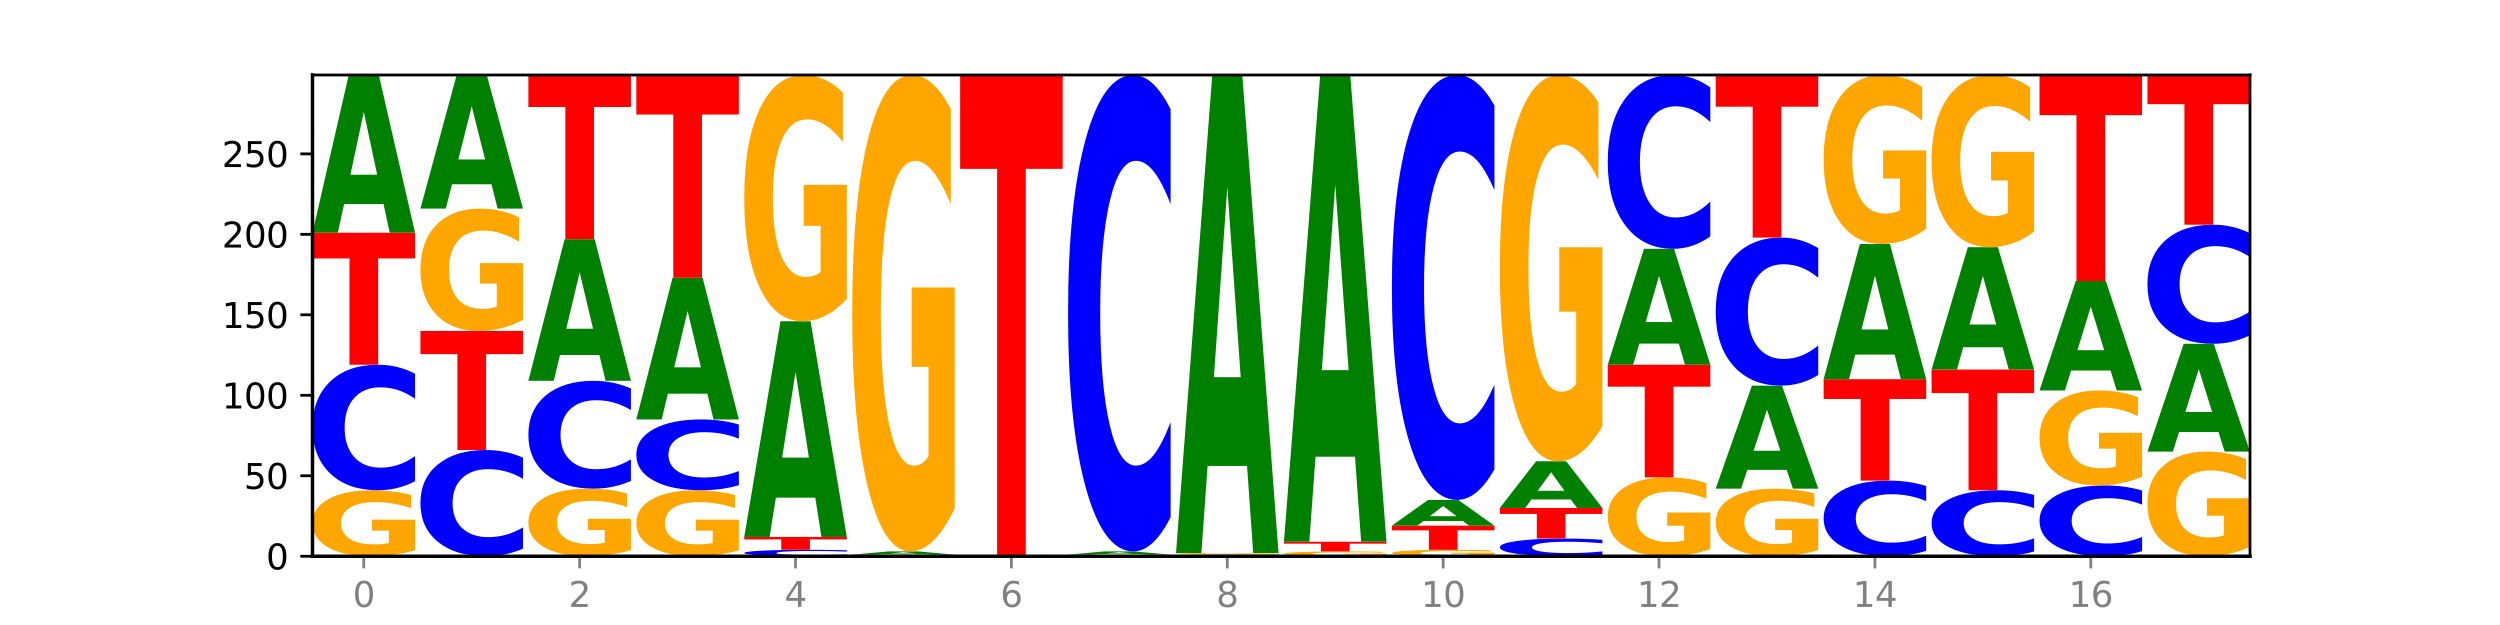
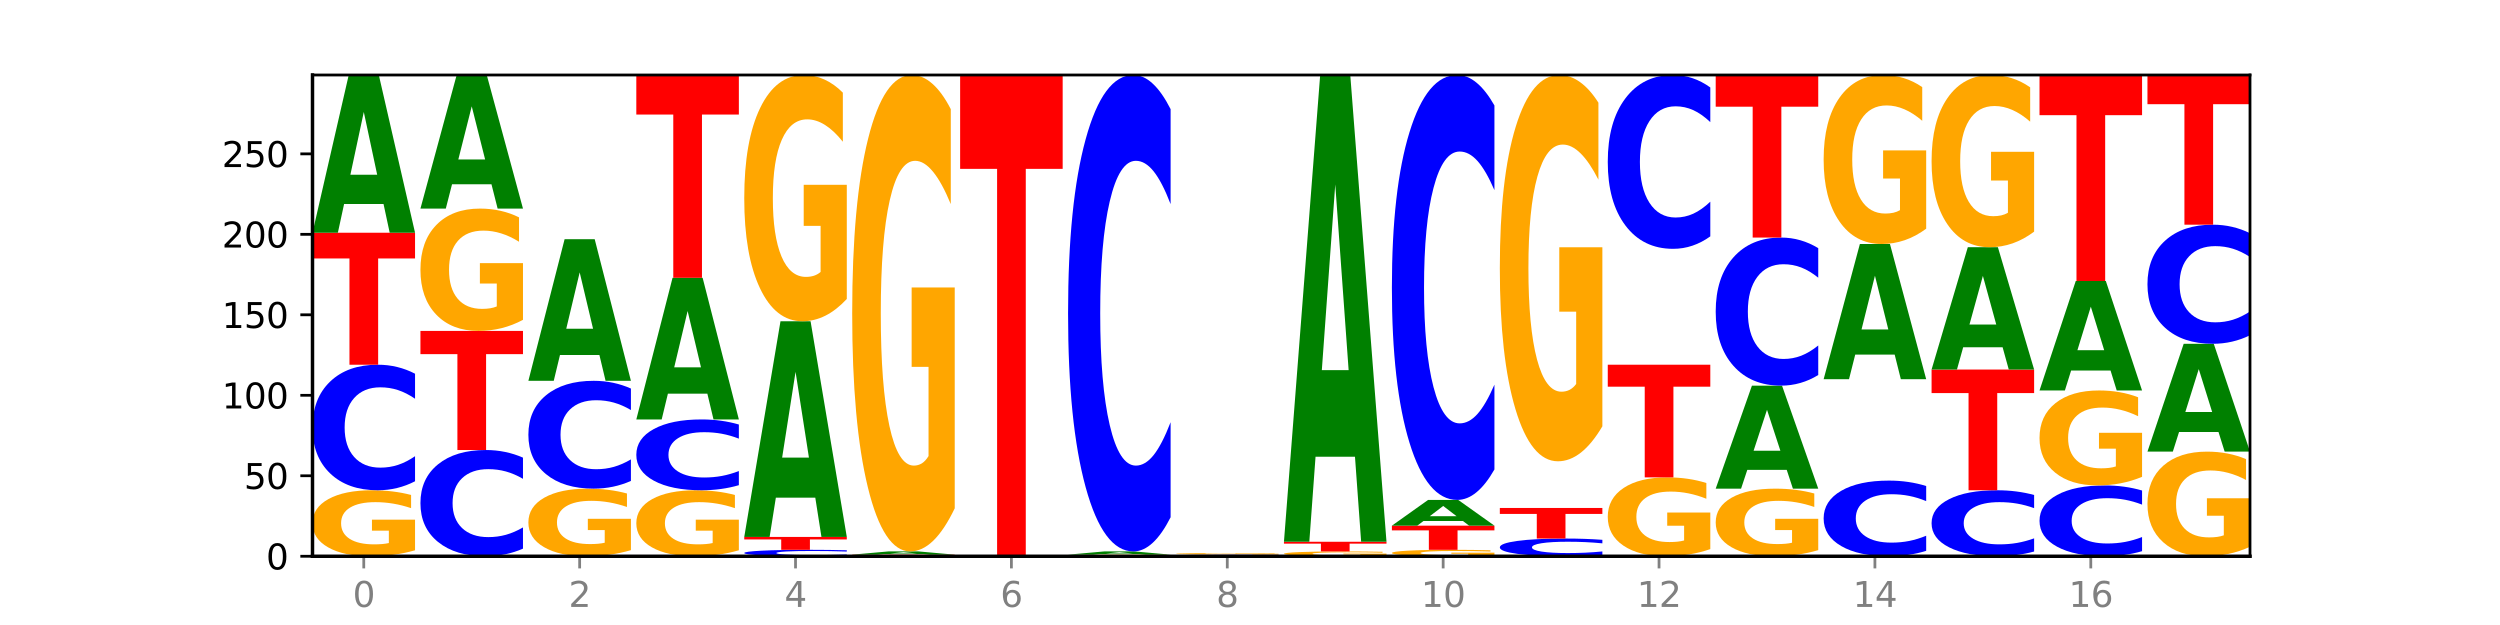
<svg xmlns="http://www.w3.org/2000/svg" xmlns:xlink="http://www.w3.org/1999/xlink" width="720pt" height="180pt" viewBox="0 0 720 180" version="1.1">
  <defs>
    <style type="text/css">*{stroke-linejoin: round; stroke-linecap: butt}</style>
  </defs>
  <g id="figure_1">
    <g id="patch_1">
      <path d="M 0 180  L 720 180  L 720 0  L 0 0  z " style="fill: #ffffff" />
    </g>
    <g id="axes_1">
      <g id="patch_2">
        <path d="M 90 160.2  L 648 160.2  L 648 21.6  L 90 21.6  z " style="fill: #ffffff" />
      </g>
      <g id="line2d_1">
        <path d="M 90 160.2  L 648 160.2  " clip-path="url(#pf4a78488f5)" style="fill: none; stroke: #000000; stroke-width: 0.5; stroke-linecap: square" />
      </g>
      <g id="patch_3">
        <path d="M 119.532 158.48  Q 116.554 159.34 113.35 159.772  Q 110.147 160.2 106.732 160.2  Q 99.014 160.2 94.507 157.64  Q 90 155.081 90 150.703  Q 90 146.275 94.587 143.735  Q 99.18 141.195 107.169 141.195  Q 110.246 141.195 113.066 141.54  Q 115.892 141.882 118.394 142.557  L 118.394 146.345  Q 115.812 145.478 113.258 145.05  Q 110.703 144.618 108.135 144.618  Q 103.383 144.618 100.808 146.196  Q 98.233 147.771 98.233 150.703  Q 98.233 153.608 100.715 155.194  Q 103.197 156.777 107.764 156.777  Q 109.009 156.777 110.074 156.686  Q 111.14 156.592 111.987 156.396  L 111.987 152.839  L 107.122 152.839  L 107.122 149.671  L 119.532 149.671  L 119.532 158.48  z " clip-path="url(#pf4a78488f5)" style="fill: #ffa600" />
      </g>
      <g id="patch_4">
        <path d="M 119.532 138.603  Q 117.062 139.888 114.391 140.537  Q 111.719 141.195 108.81 141.195  Q 100.134 141.195 95.067 136.325  Q 90 131.455 90 123.128  Q 90 114.77 95.067 109.908  Q 100.134 105.038 108.81 105.038  Q 111.719 105.038 114.391 105.695  Q 117.062 106.345 119.532 107.63  L 119.532 114.837  Q 117.039 113.134 114.621 112.343  Q 112.203 111.551 109.532 111.551  Q 104.74 111.551 101.994 114.636  Q 99.256 117.713 99.256 123.128  Q 99.256 128.52 101.994 131.605  Q 104.74 134.682 109.532 134.682  Q 112.203 134.682 114.621 133.89  Q 117.039 133.091 119.532 131.388  L 119.532 138.603  z " clip-path="url(#pf4a78488f5)" style="fill: #0000ff" />
      </g>
      <g id="patch_5">
        <path d="M 90 67.027  L 119.532 67.027  L 119.532 74.441  L 108.907 74.441  L 108.907 105.038  L 100.645 105.038  L 100.645 74.441  L 90 74.441  L 90 67.027  z " clip-path="url(#pf4a78488f5)" style="fill: #ff0000" />
      </g>
      <g id="patch_6">
        <path d="M 110.457 58.752  L 99.099 58.752  L 97.306 67.027  L 90 67.027  L 100.434 21.6  L 109.098 21.6  L 119.532 67.027  L 112.232 67.027  L 110.457 58.752  z M 100.911 50.321  L 108.627 50.321  L 104.775 32.251  L 100.911 50.321  z " clip-path="url(#pf4a78488f5)" style="fill: #008000" />
      </g>
      <g id="patch_7">
        <path d="M 150.618 158.007  Q 148.148 159.094 145.477 159.644  Q 142.806 160.2 139.896 160.2  Q 131.221 160.2 126.153 156.08  Q 121.086 151.959 121.086 144.912  Q 121.086 137.841 126.153 133.727  Q 131.221 129.606 139.896 129.606  Q 142.806 129.606 145.477 130.162  Q 148.148 130.712 150.618 131.799  L 150.618 137.898  Q 148.126 136.457 145.708 135.787  Q 143.289 135.117 140.618 135.117  Q 135.826 135.117 133.081 137.727  Q 130.343 140.331 130.343 144.912  Q 130.343 149.475 133.081 152.085  Q 135.826 154.689 140.618 154.689  Q 143.289 154.689 145.708 154.019  Q 148.126 153.343 150.618 151.902  L 150.618 158.007  z " clip-path="url(#pf4a78488f5)" style="fill: #0000ff" />
      </g>
      <g id="patch_8">
        <path d="M 121.086 95.304  L 150.618 95.304  L 150.618 101.994  L 139.994 101.994  L 139.994 129.606  L 131.732 129.606  L 131.732 101.994  L 121.086 101.994  L 121.086 95.304  z " clip-path="url(#pf4a78488f5)" style="fill: #ff0000" />
      </g>
      <g id="patch_9">
        <path d="M 150.618 92.116  Q 147.64 93.71 144.437 94.51  Q 141.233 95.304 137.818 95.304  Q 130.101 95.304 125.594 90.559  Q 121.086 85.814 121.086 77.7  Q 121.086 69.491 125.673 64.783  Q 130.266 60.074 138.255 60.074  Q 141.333 60.074 144.152 60.715  Q 146.978 61.348 149.48 62.599  L 149.48 69.622  Q 146.899 68.014 144.344 67.221  Q 141.789 66.42 139.221 66.42  Q 134.469 66.42 131.894 69.346  Q 129.32 72.264 129.32 77.7  Q 129.32 83.085 131.802 86.025  Q 134.284 88.958 138.851 88.958  Q 140.095 88.958 141.16 88.79  Q 142.226 88.616 143.073 88.252  L 143.073 81.659  L 138.209 81.659  L 138.209 75.786  L 150.618 75.786  L 150.618 92.116  z " clip-path="url(#pf4a78488f5)" style="fill: #ffa600" />
      </g>
      <g id="patch_10">
        <path d="M 141.543 53.065  L 130.186 53.065  L 128.392 60.074  L 121.086 60.074  L 131.52 21.6  L 140.185 21.6  L 150.618 60.074  L 143.318 60.074  L 141.543 53.065  z M 131.997 45.925  L 139.714 45.925  L 135.861 30.621  L 131.997 45.925  z " clip-path="url(#pf4a78488f5)" style="fill: #008000" />
      </g>
      <g id="patch_11">
        <path d="M 181.705 158.439  Q 178.726 159.319 175.523 159.762  Q 172.32 160.2 168.904 160.2  Q 161.187 160.2 156.68 157.578  Q 152.173 154.956 152.173 150.472  Q 152.173 145.935 156.759 143.333  Q 161.353 140.731 169.341 140.731  Q 172.419 140.731 175.238 141.085  Q 178.065 141.435 180.566 142.127  L 180.566 146.008  Q 177.985 145.119 175.43 144.68  Q 172.876 144.238 170.308 144.238  Q 165.555 144.238 162.981 145.855  Q 160.406 147.467 160.406 150.472  Q 160.406 153.448 162.888 155.072  Q 165.37 156.693 169.937 156.693  Q 171.181 156.693 172.247 156.601  Q 173.312 156.504 174.16 156.303  L 174.16 152.659  L 169.295 152.659  L 169.295 149.414  L 181.705 149.414  L 181.705 158.439  z " clip-path="url(#pf4a78488f5)" style="fill: #ffa600" />
      </g>
      <g id="patch_12">
        <path d="M 181.705 138.505  Q 179.234 139.608 176.563 140.167  Q 173.892 140.731 170.983 140.731  Q 162.307 140.731 157.24 136.548  Q 152.173 132.365 152.173 125.212  Q 152.173 118.033 157.24 113.856  Q 162.307 109.674 170.983 109.674  Q 173.892 109.674 176.563 110.238  Q 179.234 110.796 181.705 111.9  L 181.705 118.091  Q 179.212 116.628 176.794 115.948  Q 174.376 115.268 171.704 115.268  Q 166.913 115.268 164.167 117.918  Q 161.429 120.561 161.429 125.212  Q 161.429 129.844 164.167 132.494  Q 166.913 135.137 171.704 135.137  Q 174.376 135.137 176.794 134.457  Q 179.212 133.77 181.705 132.308  L 181.705 138.505  z " clip-path="url(#pf4a78488f5)" style="fill: #0000ff" />
      </g>
      <g id="patch_13">
        <path d="M 172.63 102.243  L 161.272 102.243  L 159.479 109.674  L 152.173 109.674  L 162.606 68.882  L 171.271 68.882  L 181.705 109.674  L 174.405 109.674  L 172.63 102.243  z M 163.083 94.672  L 170.8 94.672  L 166.948 78.446  L 163.083 94.672  z " clip-path="url(#pf4a78488f5)" style="fill: #008000" />
      </g>
      <g id="patch_14">
-         <path d="M 152.173 21.6  L 181.705 21.6  L 181.705 30.821  L 171.08 30.821  L 171.08 68.882  L 162.818 68.882  L 162.818 30.821  L 152.173 30.821  L 152.173 21.6  z " clip-path="url(#pf4a78488f5)" style="fill: #ff0000" />
-       </g>
+         </g>
      <g id="patch_15">
        <path d="M 212.791 158.48  Q 209.813 159.34 206.609 159.772  Q 203.406 160.2 199.991 160.2  Q 192.274 160.2 187.766 157.64  Q 183.259 155.081 183.259 150.703  Q 183.259 146.275 187.846 143.735  Q 192.439 141.195 200.428 141.195  Q 203.505 141.195 206.325 141.54  Q 209.151 141.882 211.653 142.557  L 211.653 146.345  Q 209.071 145.478 206.517 145.05  Q 203.962 144.618 201.394 144.618  Q 196.642 144.618 194.067 146.196  Q 191.493 147.771 191.493 150.703  Q 191.493 153.608 193.975 155.194  Q 196.456 156.777 201.023 156.777  Q 202.268 156.777 203.333 156.686  Q 204.399 156.592 205.246 156.396  L 205.246 152.839  L 200.381 152.839  L 200.381 149.671  L 212.791 149.671  L 212.791 158.48  z " clip-path="url(#pf4a78488f5)" style="fill: #ffa600" />
      </g>
      <g id="patch_16">
        <path d="M 212.791 139.733  Q 210.321 140.457 207.65 140.824  Q 204.978 141.195 202.069 141.195  Q 193.393 141.195 188.326 138.448  Q 183.259 135.701 183.259 131.003  Q 183.259 126.288 188.326 123.546  Q 193.393 120.799 202.069 120.799  Q 204.978 120.799 207.65 121.169  Q 210.321 121.536 212.791 122.261  L 212.791 126.326  Q 210.298 125.366 207.88 124.919  Q 205.462 124.473 202.791 124.473  Q 197.999 124.473 195.253 126.213  Q 192.515 127.948 192.515 131.003  Q 192.515 134.045 195.253 135.785  Q 197.999 137.521 202.791 137.521  Q 205.462 137.521 207.88 137.074  Q 210.298 136.623 212.791 135.663  L 212.791 139.733  z " clip-path="url(#pf4a78488f5)" style="fill: #0000ff" />
      </g>
      <g id="patch_17">
        <path d="M 203.716 113.368  L 192.358 113.368  L 190.565 120.799  L 183.259 120.799  L 193.693 80.007  L 202.357 80.007  L 212.791 120.799  L 205.491 120.799  L 203.716 113.368  z M 194.17 105.797  L 201.886 105.797  L 198.034 89.571  L 194.17 105.797  z " clip-path="url(#pf4a78488f5)" style="fill: #008000" />
      </g>
      <g id="patch_18">
        <path d="M 183.259 21.6  L 212.791 21.6  L 212.791 32.991  L 202.166 32.991  L 202.166 80.007  L 193.904 80.007  L 193.904 32.991  L 183.259 32.991  L 183.259 21.6  z " clip-path="url(#pf4a78488f5)" style="fill: #ff0000" />
      </g>
      <g id="patch_19">
        <path d="M 243.877 160.067  Q 241.407 160.133 238.736 160.166  Q 236.065 160.2 233.155 160.2  Q 224.48 160.2 219.413 159.95  Q 214.345 159.701 214.345 159.273  Q 214.345 158.845 219.413 158.596  Q 224.48 158.346 233.155 158.346  Q 236.065 158.346 238.736 158.38  Q 241.407 158.413 243.877 158.479  L 243.877 158.848  Q 241.385 158.761 238.967 158.72  Q 236.548 158.68 233.877 158.68  Q 229.085 158.68 226.34 158.838  Q 223.602 158.996 223.602 159.273  Q 223.602 159.55 226.34 159.708  Q 229.085 159.866 233.877 159.866  Q 236.548 159.866 238.967 159.825  Q 241.385 159.784 243.877 159.697  L 243.877 160.067  z " clip-path="url(#pf4a78488f5)" style="fill: #0000ff" />
      </g>
      <g id="patch_20">
        <path d="M 214.345 154.637  L 243.877 154.637  L 243.877 155.361  L 233.253 155.361  L 233.253 158.346  L 224.991 158.346  L 224.991 155.361  L 214.345 155.361  L 214.345 154.637  z " clip-path="url(#pf4a78488f5)" style="fill: #ff0000" />
      </g>
      <g id="patch_21">
        <path d="M 234.802 143.322  L 223.445 143.322  L 221.651 154.637  L 214.345 154.637  L 224.779 92.522  L 233.444 92.522  L 243.877 154.637  L 236.577 154.637  L 234.802 143.322  z M 225.256 131.794  L 232.973 131.794  L 229.12 107.086  L 225.256 131.794  z " clip-path="url(#pf4a78488f5)" style="fill: #008000" />
      </g>
      <g id="patch_22">
        <path d="M 243.877 86.106  Q 240.899 89.314 237.696 90.926  Q 234.492 92.522 231.077 92.522  Q 223.36 92.522 218.853 82.97  Q 214.345 73.418 214.345 57.083  Q 214.345 40.558 218.932 31.079  Q 223.525 21.6 231.514 21.6  Q 234.592 21.6 237.411 22.889  Q 240.237 24.164 242.739 26.684  L 242.739 40.821  Q 240.158 37.584 237.603 35.987  Q 235.048 34.375 232.48 34.375  Q 227.728 34.375 225.154 40.265  Q 222.579 46.139 222.579 57.083  Q 222.579 67.924 225.061 73.843  Q 227.543 79.747 232.11 79.747  Q 233.354 79.747 234.42 79.41  Q 235.485 79.059 236.332 78.326  L 236.332 65.053  L 231.468 65.053  L 231.468 53.23  L 243.877 53.23  L 243.877 86.106  z " clip-path="url(#pf4a78488f5)" style="fill: #ffa600" />
      </g>
      <g id="patch_23">
        <path d="M 245.432 159.736  L 274.964 159.736  L 274.964 159.827  L 264.339 159.827  L 264.339 160.2  L 256.077 160.2  L 256.077 159.827  L 245.432 159.827  L 245.432 159.736  z " clip-path="url(#pf4a78488f5)" style="fill: #ff0000" />
      </g>
      <g id="patch_24">
        <path d="M 265.889 159.568  L 254.531 159.568  L 252.738 159.736  L 245.432 159.736  L 255.865 158.809  L 264.53 158.809  L 274.964 159.736  L 267.664 159.736  L 265.889 159.568  z M 256.342 159.396  L 264.059 159.396  L 260.207 159.027  L 256.342 159.396  z " clip-path="url(#pf4a78488f5)" style="fill: #008000" />
      </g>
      <g id="patch_25">
        <path d="M 274.964 146.395  Q 271.985 152.602 268.782 155.72  Q 265.579 158.809 262.163 158.809  Q 254.446 158.809 249.939 140.33  Q 245.432 121.85 245.432 90.247  Q 245.432 58.276 250.018 39.938  Q 254.612 21.6 262.6 21.6  Q 265.678 21.6 268.497 24.094  Q 271.324 26.56 273.825 31.435  L 273.825 58.786  Q 271.244 52.522 268.689 49.433  Q 266.135 46.315 263.567 46.315  Q 258.814 46.315 256.24 57.709  Q 253.665 69.075 253.665 90.247  Q 253.665 111.221 256.147 122.672  Q 258.629 134.094 263.196 134.094  Q 264.44 134.094 265.506 133.442  Q 266.571 132.762 267.419 131.345  L 267.419 105.666  L 262.554 105.666  L 262.554 82.793  L 274.964 82.793  L 274.964 146.395  z " clip-path="url(#pf4a78488f5)" style="fill: #ffa600" />
      </g>
      <g id="patch_26">
        <path d="M 276.518 21.6  L 306.05 21.6  L 306.05 48.631  L 295.425 48.631  L 295.425 160.2  L 287.163 160.2  L 287.163 48.631  L 276.518 48.631  L 276.518 21.6  z " clip-path="url(#pf4a78488f5)" style="fill: #ff0000" />
      </g>
      <g id="patch_27">
        <path d="M 337.136 160.158  Q 334.158 160.179 330.955 160.19  Q 327.751 160.2 324.336 160.2  Q 316.619 160.2 312.112 160.138  Q 307.604 160.075 307.604 159.968  Q 307.604 159.86 312.191 159.798  Q 316.784 159.736 324.773 159.736  Q 327.851 159.736 330.67 159.745  Q 333.496 159.753 335.998 159.77  L 335.998 159.862  Q 333.417 159.841 330.862 159.83  Q 328.307 159.82 325.739 159.82  Q 320.987 159.82 318.413 159.858  Q 315.838 159.897 315.838 159.968  Q 315.838 160.039 318.32 160.078  Q 320.802 160.117 325.369 160.117  Q 326.613 160.117 327.679 160.114  Q 328.744 160.112 329.591 160.107  L 329.591 160.02  L 324.727 160.02  L 324.727 159.943  L 337.136 159.943  L 337.136 160.158  z " clip-path="url(#pf4a78488f5)" style="fill: #ffa600" />
      </g>
      <g id="patch_28">
        <path d="M 328.061 159.568  L 316.704 159.568  L 314.91 159.736  L 307.604 159.736  L 318.038 158.809  L 326.703 158.809  L 337.136 159.736  L 329.837 159.736  L 328.061 159.568  z M 318.515 159.396  L 326.232 159.396  L 322.38 159.027  L 318.515 159.396  z " clip-path="url(#pf4a78488f5)" style="fill: #008000" />
      </g>
      <g id="patch_29">
        <path d="M 337.136 148.974  Q 334.666 153.849 331.995 156.315  Q 329.324 158.809 326.414 158.809  Q 317.739 158.809 312.672 140.33  Q 307.604 121.85 307.604 90.247  Q 307.604 58.531 312.672 40.08  Q 317.739 21.6 326.414 21.6  Q 329.324 21.6 331.995 24.094  Q 334.666 26.56 337.136 31.435  L 337.136 58.786  Q 334.644 52.324 332.226 49.32  Q 329.807 46.315 327.136 46.315  Q 322.344 46.315 319.599 58.021  Q 316.861 69.698 316.861 90.247  Q 316.861 110.711 319.599 122.417  Q 322.344 134.094 327.136 134.094  Q 329.807 134.094 332.226 131.09  Q 334.644 128.057 337.136 121.595  L 337.136 148.974  z " clip-path="url(#pf4a78488f5)" style="fill: #0000ff" />
      </g>
      <g id="patch_30">
        <path d="M 368.223 160.167  Q 365.753 160.183 363.081 160.192  Q 360.41 160.2 357.501 160.2  Q 348.825 160.2 343.758 160.138  Q 338.691 160.075 338.691 159.968  Q 338.691 159.861 343.758 159.799  Q 348.825 159.736 357.501 159.736  Q 360.41 159.736 363.081 159.745  Q 365.753 159.753 368.223 159.77  L 368.223 159.862  Q 365.73 159.84 363.312 159.83  Q 360.894 159.82 358.223 159.82  Q 353.431 159.82 350.685 159.859  Q 347.947 159.899 347.947 159.968  Q 347.947 160.038 350.685 160.077  Q 353.431 160.117 358.223 160.117  Q 360.894 160.117 363.312 160.106  Q 365.73 160.096 368.223 160.074  L 368.223 160.167  z " clip-path="url(#pf4a78488f5)" style="fill: #0000ff" />
      </g>
      <g id="patch_31">
        <path d="M 368.223 159.695  Q 365.244 159.715 362.041 159.726  Q 358.838 159.736 355.423 159.736  Q 347.705 159.736 343.198 159.674  Q 338.691 159.612 338.691 159.505  Q 338.691 159.397 343.277 159.335  Q 347.871 159.273 355.859 159.273  Q 358.937 159.273 361.757 159.281  Q 364.583 159.29 367.084 159.306  L 367.084 159.399  Q 364.503 159.377 361.948 159.367  Q 359.394 159.356 356.826 159.356  Q 352.074 159.356 349.499 159.395  Q 346.924 159.433 346.924 159.505  Q 346.924 159.576 349.406 159.614  Q 351.888 159.653 356.455 159.653  Q 357.699 159.653 358.765 159.651  Q 359.831 159.648 360.678 159.644  L 360.678 159.557  L 355.813 159.557  L 355.813 159.48  L 368.223 159.48  L 368.223 159.695  z " clip-path="url(#pf4a78488f5)" style="fill: #ffa600" />
      </g>
      <g id="patch_32">
-         <path d="M 359.148 134.193  L 347.79 134.193  L 345.997 159.273  L 338.691 159.273  L 349.125 21.6  L 357.789 21.6  L 368.223 159.273  L 360.923 159.273  L 359.148 134.193  z M 349.602 108.641  L 357.318 108.641  L 353.466 53.879  L 349.602 108.641  z " clip-path="url(#pf4a78488f5)" style="fill: #008000" />
-       </g>
+         </g>
      <g id="patch_33">
        <path d="M 399.309 160.074  Q 396.331 160.137 393.127 160.169  Q 389.924 160.2 386.509 160.2  Q 378.792 160.2 374.284 160.013  Q 369.777 159.825 369.777 159.505  Q 369.777 159.181 374.364 158.995  Q 378.957 158.809 386.946 158.809  Q 390.023 158.809 392.843 158.835  Q 395.669 158.86 398.171 158.909  L 398.171 159.186  Q 395.59 159.123 393.035 159.091  Q 390.48 159.06 387.912 159.06  Q 383.16 159.06 380.585 159.175  Q 378.011 159.291 378.011 159.505  Q 378.011 159.718 380.493 159.834  Q 382.975 159.95 387.541 159.95  Q 388.786 159.95 389.851 159.943  Q 390.917 159.936 391.764 159.922  L 391.764 159.661  L 386.899 159.661  L 386.899 159.43  L 399.309 159.43  L 399.309 160.074  z " clip-path="url(#pf4a78488f5)" style="fill: #ffa600" />
      </g>
      <g id="patch_34">
        <path d="M 369.777 156.028  L 399.309 156.028  L 399.309 156.571  L 388.685 156.571  L 388.685 158.809  L 380.422 158.809  L 380.422 156.571  L 369.777 156.571  L 369.777 156.028  z " clip-path="url(#pf4a78488f5)" style="fill: #ff0000" />
      </g>
      <g id="patch_35">
        <path d="M 390.234 131.539  L 378.876 131.539  L 377.083 156.028  L 369.777 156.028  L 380.211 21.6  L 388.875 21.6  L 399.309 156.028  L 392.009 156.028  L 390.234 131.539  z M 380.688 106.59  L 388.404 106.59  L 384.552 53.118  L 380.688 106.59  z " clip-path="url(#pf4a78488f5)" style="fill: #008000" />
      </g>
      <g id="patch_36">
        <path d="M 430.396 160.032  Q 427.417 160.116 424.214 160.158  Q 421.01 160.2 417.595 160.2  Q 409.878 160.2 405.371 159.95  Q 400.864 159.701 400.864 159.273  Q 400.864 158.841 405.45 158.594  Q 410.043 158.346 418.032 158.346  Q 421.11 158.346 423.929 158.38  Q 426.755 158.413 429.257 158.479  L 429.257 158.848  Q 426.676 158.764 424.121 158.722  Q 421.566 158.68 418.998 158.68  Q 414.246 158.68 411.672 158.834  Q 409.097 158.987 409.097 159.273  Q 409.097 159.557 411.579 159.712  Q 414.061 159.866 418.628 159.866  Q 419.872 159.866 420.938 159.857  Q 422.003 159.848 422.85 159.829  L 422.85 159.482  L 417.986 159.482  L 417.986 159.173  L 430.396 159.173  L 430.396 160.032  z " clip-path="url(#pf4a78488f5)" style="fill: #ffa600" />
      </g>
      <g id="patch_37">
        <path d="M 400.864 151.393  L 430.396 151.393  L 430.396 152.749  L 419.771 152.749  L 419.771 158.346  L 411.509 158.346  L 411.509 152.749  L 400.864 152.749  L 400.864 151.393  z " clip-path="url(#pf4a78488f5)" style="fill: #ff0000" />
      </g>
      <g id="patch_38">
        <path d="M 421.32 150.042  L 409.963 150.042  L 408.17 151.393  L 400.864 151.393  L 411.297 143.976  L 419.962 143.976  L 430.396 151.393  L 423.096 151.393  L 421.32 150.042  z M 411.774 148.665  L 419.491 148.665  L 415.639 145.715  L 411.774 148.665  z " clip-path="url(#pf4a78488f5)" style="fill: #008000" />
      </g>
      <g id="patch_39">
        <path d="M 430.396 135.204  Q 427.925 139.552 425.254 141.751  Q 422.583 143.976 419.674 143.976  Q 410.998 143.976 405.931 127.494  Q 400.864 111.012 400.864 82.826  Q 400.864 54.539 405.931 38.082  Q 410.998 21.6 419.674 21.6  Q 422.583 21.6 425.254 23.825  Q 427.925 26.024 430.396 30.372  L 430.396 54.766  Q 427.903 49.002 425.485 46.323  Q 423.066 43.643 420.395 43.643  Q 415.603 43.643 412.858 54.084  Q 410.12 64.499 410.12 82.826  Q 410.12 101.077 412.858 111.518  Q 415.603 121.933 420.395 121.933  Q 423.066 121.933 425.485 119.253  Q 427.903 116.548 430.396 110.785  L 430.396 135.204  z " clip-path="url(#pf4a78488f5)" style="fill: #0000ff" />
      </g>
      <g id="patch_40">
        <path d="M 461.482 159.835  Q 459.012 160.016 456.34 160.107  Q 453.669 160.2 450.76 160.2  Q 442.084 160.2 437.017 159.513  Q 431.95 158.827 431.95 157.652  Q 431.95 156.473 437.017 155.788  Q 442.084 155.101 450.76 155.101  Q 453.669 155.101 456.34 155.194  Q 459.012 155.285 461.482 155.466  L 461.482 156.483  Q 458.989 156.243 456.571 156.131  Q 454.153 156.019 451.482 156.019  Q 446.69 156.019 443.944 156.454  Q 441.206 156.888 441.206 157.652  Q 441.206 158.413 443.944 158.848  Q 446.69 159.282 451.482 159.282  Q 454.153 159.282 456.571 159.17  Q 458.989 159.057 461.482 158.817  L 461.482 159.835  z " clip-path="url(#pf4a78488f5)" style="fill: #0000ff" />
      </g>
      <g id="patch_41">
        <path d="M 431.95 146.294  L 461.482 146.294  L 461.482 148.011  L 450.857 148.011  L 450.857 155.101  L 442.595 155.101  L 442.595 148.011  L 431.95 148.011  L 431.95 146.294  z " clip-path="url(#pf4a78488f5)" style="fill: #ff0000" />
      </g>
      <g id="patch_42">
-         <path d="M 452.407 143.845  L 441.049 143.845  L 439.256 146.294  L 431.95 146.294  L 442.384 132.851  L 451.048 132.851  L 461.482 146.294  L 454.182 146.294  L 452.407 143.845  z M 442.861 141.35  L 450.577 141.35  L 446.725 136.003  L 442.861 141.35  z " clip-path="url(#pf4a78488f5)" style="fill: #008000" />
-       </g>
+         </g>
      <g id="patch_43">
        <path d="M 461.482 122.785  Q 458.504 127.818 455.3 130.346  Q 452.097 132.851 448.682 132.851  Q 440.964 132.851 436.457 117.867  Q 431.95 102.884 431.95 77.26  Q 431.95 51.337 436.537 36.469  Q 441.13 21.6 449.118 21.6  Q 452.196 21.6 455.016 23.622  Q 457.842 25.622 460.344 29.574  L 460.344 51.751  Q 457.762 46.672 455.207 44.167  Q 452.653 41.639 450.085 41.639  Q 445.333 41.639 442.758 50.878  Q 440.183 60.093 440.183 77.26  Q 440.183 94.266 442.665 103.55  Q 445.147 112.811 449.714 112.811  Q 450.958 112.811 452.024 112.283  Q 453.09 111.731 453.937 110.582  L 453.937 89.762  L 449.072 89.762  L 449.072 71.216  L 461.482 71.216  L 461.482 122.785  z " clip-path="url(#pf4a78488f5)" style="fill: #ffa600" />
      </g>
      <g id="patch_44">
        <path d="M 492.568 158.145  Q 489.59 159.172 486.387 159.689  Q 483.183 160.2 479.768 160.2  Q 472.051 160.2 467.543 157.141  Q 463.036 154.082 463.036 148.85  Q 463.036 143.558 467.623 140.522  Q 472.216 137.486 480.205 137.486  Q 483.282 137.486 486.102 137.899  Q 488.928 138.307 491.43 139.114  L 491.43 143.642  Q 488.849 142.605 486.294 142.094  Q 483.739 141.578 481.171 141.578  Q 476.419 141.578 473.844 143.464  Q 471.27 145.345 471.27 148.85  Q 471.27 152.322 473.752 154.218  Q 476.234 156.109 480.8 156.109  Q 482.045 156.109 483.11 156.001  Q 484.176 155.888 485.023 155.654  L 485.023 151.403  L 480.158 151.403  L 480.158 147.616  L 492.568 147.616  L 492.568 158.145  z " clip-path="url(#pf4a78488f5)" style="fill: #ffa600" />
      </g>
      <g id="patch_45">
        <path d="M 463.036 105.038  L 492.568 105.038  L 492.568 111.366  L 481.944 111.366  L 481.944 137.486  L 473.681 137.486  L 473.681 111.366  L 463.036 111.366  L 463.036 105.038  z " clip-path="url(#pf4a78488f5)" style="fill: #ff0000" />
      </g>
      <g id="patch_46">
-         <path d="M 483.493 98.958  L 472.136 98.958  L 470.342 105.038  L 463.036 105.038  L 473.47 71.663  L 482.135 71.663  L 492.568 105.038  L 485.268 105.038  L 483.493 98.958  z M 473.947 92.764  L 481.664 92.764  L 477.811 79.488  L 473.947 92.764  z " clip-path="url(#pf4a78488f5)" style="fill: #008000" />
-       </g>
+         </g>
      <g id="patch_47">
        <path d="M 492.568 68.074  Q 490.098 69.853 487.427 70.753  Q 484.756 71.663 481.846 71.663  Q 473.17 71.663 468.103 64.92  Q 463.036 58.178 463.036 46.647  Q 463.036 35.075 468.103 28.343  Q 473.17 21.6 481.846 21.6  Q 484.756 21.6 487.427 22.51  Q 490.098 23.41 492.568 25.188  L 492.568 35.168  Q 490.076 32.81 487.657 31.714  Q 485.239 30.618 482.568 30.618  Q 477.776 30.618 475.031 34.889  Q 472.292 39.149 472.292 46.647  Q 472.292 54.113 475.031 58.384  Q 477.776 62.645 482.568 62.645  Q 485.239 62.645 487.657 61.549  Q 490.076 60.442 492.568 58.085  L 492.568 68.074  z " clip-path="url(#pf4a78488f5)" style="fill: #0000ff" />
      </g>
      <g id="patch_48">
        <path d="M 523.655 158.439  Q 520.676 159.319 517.473 159.762  Q 514.269 160.2 510.854 160.2  Q 503.137 160.2 498.63 157.578  Q 494.123 154.956 494.123 150.472  Q 494.123 145.935 498.709 143.333  Q 503.303 140.731 511.291 140.731  Q 514.369 140.731 517.188 141.085  Q 520.014 141.435 522.516 142.127  L 522.516 146.008  Q 519.935 145.119 517.38 144.68  Q 514.825 144.238 512.257 144.238  Q 507.505 144.238 504.931 145.855  Q 502.356 147.467 502.356 150.472  Q 502.356 153.448 504.838 155.072  Q 507.32 156.693 511.887 156.693  Q 513.131 156.693 514.197 156.601  Q 515.262 156.504 516.109 156.303  L 516.109 152.659  L 511.245 152.659  L 511.245 149.414  L 523.655 149.414  L 523.655 158.439  z " clip-path="url(#pf4a78488f5)" style="fill: #ffa600" />
      </g>
      <g id="patch_49">
        <path d="M 514.579 135.327  L 503.222 135.327  L 501.429 140.731  L 494.123 140.731  L 504.556 111.064  L 513.221 111.064  L 523.655 140.731  L 516.355 140.731  L 514.579 135.327  z M 505.033 129.821  L 512.75 129.821  L 508.898 118.02  L 505.033 129.821  z " clip-path="url(#pf4a78488f5)" style="fill: #008000" />
      </g>
      <g id="patch_50">
        <path d="M 523.655 108.007  Q 521.184 109.523 518.513 110.289  Q 515.842 111.064 512.933 111.064  Q 504.257 111.064 499.19 105.321  Q 494.123 99.577 494.123 89.754  Q 494.123 79.897 499.19 74.162  Q 504.257 68.418 512.933 68.418  Q 515.842 68.418 518.513 69.193  Q 521.184 69.96 523.655 71.475  L 523.655 79.976  Q 521.162 77.967 518.744 77.034  Q 516.326 76.1 513.654 76.1  Q 508.863 76.1 506.117 79.738  Q 503.379 83.368 503.379 89.754  Q 503.379 96.115 506.117 99.753  Q 508.863 103.382 513.654 103.382  Q 516.326 103.382 518.744 102.449  Q 521.162 101.506 523.655 99.498  L 523.655 108.007  z " clip-path="url(#pf4a78488f5)" style="fill: #0000ff" />
      </g>
      <g id="patch_51">
        <path d="M 494.123 21.6  L 523.655 21.6  L 523.655 30.731  L 513.03 30.731  L 513.03 68.418  L 504.768 68.418  L 504.768 30.731  L 494.123 30.731  L 494.123 21.6  z " clip-path="url(#pf4a78488f5)" style="fill: #ff0000" />
      </g>
      <g id="patch_52">
        <path d="M 554.741 158.638  Q 552.271 159.412 549.599 159.804  Q 546.928 160.2 544.019 160.2  Q 535.343 160.2 530.276 157.266  Q 525.209 154.331 525.209 149.313  Q 525.209 144.277 530.276 141.348  Q 535.343 138.413 544.019 138.413  Q 546.928 138.413 549.599 138.809  Q 552.271 139.201 554.741 139.975  L 554.741 144.318  Q 552.248 143.292 549.83 142.815  Q 547.412 142.338 544.741 142.338  Q 539.949 142.338 537.203 144.196  Q 534.465 146.051 534.465 149.313  Q 534.465 152.563 537.203 154.421  Q 539.949 156.276 544.741 156.276  Q 547.412 156.276 549.83 155.799  Q 552.248 155.317 554.741 154.291  L 554.741 158.638  z " clip-path="url(#pf4a78488f5)" style="fill: #0000ff" />
      </g>
      <g id="patch_53">
-         <path d="M 525.209 109.21  L 554.741 109.21  L 554.741 114.905  L 544.116 114.905  L 544.116 138.413  L 535.854 138.413  L 535.854 114.905  L 525.209 114.905  L 525.209 109.21  z " clip-path="url(#pf4a78488f5)" style="fill: #ff0000" />
-       </g>
+         </g>
      <g id="patch_54">
        <path d="M 545.666 102.117  L 534.308 102.117  L 532.515 109.21  L 525.209 109.21  L 535.643 70.272  L 544.307 70.272  L 554.741 109.21  L 547.441 109.21  L 545.666 102.117  z M 536.12 94.89  L 543.836 94.89  L 539.984 79.402  L 536.12 94.89  z " clip-path="url(#pf4a78488f5)" style="fill: #008000" />
      </g>
      <g id="patch_55">
        <path d="M 554.741 65.869  Q 551.763 68.07 548.559 69.176  Q 545.356 70.272 541.941 70.272  Q 534.223 70.272 529.716 63.717  Q 525.209 57.162 525.209 45.951  Q 525.209 34.61 529.796 28.105  Q 534.389 21.6 542.377 21.6  Q 545.455 21.6 548.275 22.485  Q 551.101 23.359 553.603 25.089  L 553.603 34.791  Q 551.021 32.569 548.467 31.473  Q 545.912 30.367 543.344 30.367  Q 538.592 30.367 536.017 34.409  Q 533.442 38.441 533.442 45.951  Q 533.442 53.391 535.924 57.453  Q 538.406 61.505 542.973 61.505  Q 544.217 61.505 545.283 61.274  Q 546.349 61.032 547.196 60.53  L 547.196 51.421  L 542.331 51.421  L 542.331 43.307  L 554.741 43.307  L 554.741 65.869  z " clip-path="url(#pf4a78488f5)" style="fill: #ffa600" />
      </g>
      <g id="patch_56">
        <path d="M 585.827 158.838  Q 583.357 159.513 580.686 159.855  Q 578.015 160.2 575.105 160.2  Q 566.429 160.2 561.362 157.64  Q 556.295 155.081 556.295 150.703  Q 556.295 146.31 561.362 143.754  Q 566.429 141.195 575.105 141.195  Q 578.015 141.195 580.686 141.54  Q 583.357 141.882 585.827 142.557  L 585.827 146.345  Q 583.335 145.45 580.916 145.034  Q 578.498 144.618 575.827 144.618  Q 571.035 144.618 568.29 146.239  Q 565.551 147.857 565.551 150.703  Q 565.551 153.538 568.29 155.159  Q 571.035 156.777 575.827 156.777  Q 578.498 156.777 580.916 156.36  Q 583.335 155.94 585.827 155.045  L 585.827 158.838  z " clip-path="url(#pf4a78488f5)" style="fill: #0000ff" />
      </g>
      <g id="patch_57">
        <path d="M 556.295 106.429  L 585.827 106.429  L 585.827 113.209  L 575.203 113.209  L 575.203 141.195  L 566.941 141.195  L 566.941 113.209  L 556.295 113.209  L 556.295 106.429  z " clip-path="url(#pf4a78488f5)" style="fill: #ff0000" />
      </g>
      <g id="patch_58">
        <path d="M 576.752 100.011  L 565.395 100.011  L 563.601 106.429  L 556.295 106.429  L 566.729 71.199  L 575.394 71.199  L 585.827 106.429  L 578.527 106.429  L 576.752 100.011  z M 567.206 93.473  L 574.923 93.473  L 571.07 79.459  L 567.206 93.473  z " clip-path="url(#pf4a78488f5)" style="fill: #008000" />
      </g>
      <g id="patch_59">
        <path d="M 585.827 66.712  Q 582.849 68.956 579.646 70.083  Q 576.442 71.199 573.027 71.199  Q 565.31 71.199 560.803 64.519  Q 556.295 57.839 556.295 46.415  Q 556.295 34.858 560.882 28.229  Q 565.475 21.6 573.464 21.6  Q 576.541 21.6 579.361 22.502  Q 582.187 23.393 584.689 25.155  L 584.689 35.042  Q 582.108 32.778 579.553 31.661  Q 576.998 30.534 574.43 30.534  Q 569.678 30.534 567.103 34.653  Q 564.529 38.762 564.529 46.415  Q 564.529 53.997 567.011 58.136  Q 569.493 62.265 574.059 62.265  Q 575.304 62.265 576.369 62.029  Q 577.435 61.784 578.282 61.271  L 578.282 51.989  L 573.417 51.989  L 573.417 43.72  L 585.827 43.72  L 585.827 66.712  z " clip-path="url(#pf4a78488f5)" style="fill: #ffa600" />
      </g>
      <g id="patch_60">
        <path d="M 616.914 158.738  Q 614.443 159.463 611.772 159.829  Q 609.101 160.2 606.192 160.2  Q 597.516 160.2 592.449 157.453  Q 587.382 154.706 587.382 150.008  Q 587.382 145.294 592.449 142.551  Q 597.516 139.804 606.192 139.804  Q 609.101 139.804 611.772 140.175  Q 614.443 140.541 616.914 141.266  L 616.914 145.332  Q 614.421 144.371 612.003 143.924  Q 609.585 143.478 606.913 143.478  Q 602.122 143.478 599.376 145.218  Q 596.638 146.954 596.638 150.008  Q 596.638 153.05 599.376 154.79  Q 602.122 156.526 606.913 156.526  Q 609.585 156.526 612.003 156.08  Q 614.421 155.629 616.914 154.668  L 616.914 158.738  z " clip-path="url(#pf4a78488f5)" style="fill: #0000ff" />
      </g>
      <g id="patch_61">
        <path d="M 616.914 137.33  Q 613.935 138.567 610.732 139.188  Q 607.529 139.804 604.113 139.804  Q 596.396 139.804 591.889 136.121  Q 587.382 132.437 587.382 126.138  Q 587.382 119.765 591.968 116.11  Q 596.562 112.455 604.55 112.455  Q 607.628 112.455 610.447 112.952  Q 613.273 113.444 615.775 114.415  L 615.775 119.867  Q 613.194 118.618 610.639 118.003  Q 608.084 117.381 605.516 117.381  Q 600.764 117.381 598.19 119.652  Q 595.615 121.918 595.615 126.138  Q 595.615 130.319 598.097 132.601  Q 600.579 134.878 605.146 134.878  Q 606.39 134.878 607.456 134.748  Q 608.521 134.612 609.368 134.33  L 609.368 129.211  L 604.504 129.211  L 604.504 124.652  L 616.914 124.652  L 616.914 137.33  z " clip-path="url(#pf4a78488f5)" style="fill: #ffa600" />
      </g>
      <g id="patch_62">
        <path d="M 607.838 106.713  L 596.481 106.713  L 594.688 112.455  L 587.382 112.455  L 597.815 80.934  L 606.48 80.934  L 616.914 112.455  L 609.614 112.455  L 607.838 106.713  z M 598.292 100.862  L 606.009 100.862  L 602.157 88.324  L 598.292 100.862  z " clip-path="url(#pf4a78488f5)" style="fill: #008000" />
      </g>
      <g id="patch_63">
        <path d="M 587.382 21.6  L 616.914 21.6  L 616.914 33.172  L 606.289 33.172  L 606.289 80.934  L 598.027 80.934  L 598.027 33.172  L 587.382 33.172  L 587.382 21.6  z " clip-path="url(#pf4a78488f5)" style="fill: #ff0000" />
      </g>
      <g id="patch_64">
        <path d="M 648 157.474  Q 645.022 158.837 641.818 159.522  Q 638.615 160.2 635.2 160.2  Q 627.482 160.2 622.975 156.142  Q 618.468 152.084 618.468 145.144  Q 618.468 138.123 623.055 134.096  Q 627.648 130.07 635.637 130.07  Q 638.714 130.07 641.534 130.617  Q 644.36 131.159 646.862 132.229  L 646.862 138.235  Q 644.28 136.86 641.726 136.182  Q 639.171 135.497 636.603 135.497  Q 631.851 135.497 629.276 137.999  Q 626.701 140.495 626.701 145.144  Q 626.701 149.75 629.183 152.264  Q 631.665 154.773 636.232 154.773  Q 637.476 154.773 638.542 154.63  Q 639.608 154.48 640.455 154.169  L 640.455 148.53  L 635.59 148.53  L 635.59 143.507  L 648 143.507  L 648 157.474  z " clip-path="url(#pf4a78488f5)" style="fill: #ffa600" />
      </g>
      <g id="patch_65">
        <path d="M 638.925 124.412  L 627.567 124.412  L 625.774 130.07  L 618.468 130.07  L 628.902 99.012  L 637.566 99.012  L 648 130.07  L 640.7 130.07  L 638.925 124.412  z M 629.379 118.648  L 637.095 118.648  L 633.243 106.294  L 629.379 118.648  z " clip-path="url(#pf4a78488f5)" style="fill: #008000" />
      </g>
      <g id="patch_66">
        <path d="M 648 96.553  Q 645.53 97.772 642.858 98.388  Q 640.187 99.012 637.278 99.012  Q 628.602 99.012 623.535 94.392  Q 618.468 89.772 618.468 81.871  Q 618.468 73.942 623.535 69.33  Q 628.602 64.71 637.278 64.71  Q 640.187 64.71 642.858 65.333  Q 645.53 65.95 648 67.168  L 648 74.006  Q 645.507 72.391 643.089 71.64  Q 640.671 70.889 638 70.889  Q 633.208 70.889 630.462 73.815  Q 627.724 76.734 627.724 81.871  Q 627.724 86.987 630.462 89.914  Q 633.208 92.833 638 92.833  Q 640.671 92.833 643.089 92.082  Q 645.507 91.324 648 89.708  L 648 96.553  z " clip-path="url(#pf4a78488f5)" style="fill: #0000ff" />
      </g>
      <g id="patch_67">
        <path d="M 618.468 21.6  L 648 21.6  L 648 30.008  L 637.375 30.008  L 637.375 64.71  L 629.113 64.71  L 629.113 30.008  L 618.468 30.008  L 618.468 21.6  z " clip-path="url(#pf4a78488f5)" style="fill: #ff0000" />
      </g>
      <g id="matplotlib.axis_1">
        <g id="xtick_1">
          <g id="line2d_2">
            <defs>
              <path id="m745e583563" d="M 0 0  L 0 3.5  " style="stroke: #808080; stroke-width: 0.8" />
            </defs>
            <g>
              <use xlink:href="#m745e583563" x="104.766" y="160.2" style="fill: #808080; stroke: #808080; stroke-width: 0.8" />
            </g>
          </g>
          <g id="text_1">
            <g style="fill: #808080" transform="translate(101.585 174.798) scale(0.1 -0.1)">
              <defs>
                <path id="DejaVuSans-30" d="M 2034 4250  Q 1547 4250 1301 3770  Q 1056 3291 1056 2328  Q 1056 1369 1301 889  Q 1547 409 2034 409  Q 2525 409 2770 889  Q 3016 1369 3016 2328  Q 3016 3291 2770 3770  Q 2525 4250 2034 4250  z M 2034 4750  Q 2819 4750 3233 4129  Q 3647 3509 3647 2328  Q 3647 1150 3233 529  Q 2819 -91 2034 -91  Q 1250 -91 836 529  Q 422 1150 422 2328  Q 422 3509 836 4129  Q 1250 4750 2034 4750  z " transform="scale(0.016)" />
              </defs>
              <use xlink:href="#DejaVuSans-30" />
            </g>
          </g>
        </g>
        <g id="xtick_2">
          <g id="line2d_3">
            <g>
              <use xlink:href="#m745e583563" x="166.939" y="160.2" style="fill: #808080; stroke: #808080; stroke-width: 0.8" />
            </g>
          </g>
          <g id="text_2">
            <g style="fill: #808080" transform="translate(163.757 174.798) scale(0.1 -0.1)">
              <defs>
                <path id="DejaVuSans-32" d="M 1228 531  L 3431 531  L 3431 0  L 469 0  L 469 531  Q 828 903 1448 1529  Q 2069 2156 2228 2338  Q 2531 2678 2651 2914  Q 2772 3150 2772 3378  Q 2772 3750 2511 3984  Q 2250 4219 1831 4219  Q 1534 4219 1204 4116  Q 875 4013 500 3803  L 500 4441  Q 881 4594 1212 4672  Q 1544 4750 1819 4750  Q 2544 4750 2975 4387  Q 3406 4025 3406 3419  Q 3406 3131 3298 2873  Q 3191 2616 2906 2266  Q 2828 2175 2409 1742  Q 1991 1309 1228 531  z " transform="scale(0.016)" />
              </defs>
              <use xlink:href="#DejaVuSans-32" />
            </g>
          </g>
        </g>
        <g id="xtick_3">
          <g id="line2d_4">
            <g>
              <use xlink:href="#m745e583563" x="229.111" y="160.2" style="fill: #808080; stroke: #808080; stroke-width: 0.8" />
            </g>
          </g>
          <g id="text_3">
            <g style="fill: #808080" transform="translate(225.93 174.798) scale(0.1 -0.1)">
              <defs>
                <path id="DejaVuSans-34" d="M 2419 4116  L 825 1625  L 2419 1625  L 2419 4116  z M 2253 4666  L 3047 4666  L 3047 1625  L 3713 1625  L 3713 1100  L 3047 1100  L 3047 0  L 2419 0  L 2419 1100  L 313 1100  L 313 1709  L 2253 4666  z " transform="scale(0.016)" />
              </defs>
              <use xlink:href="#DejaVuSans-34" />
            </g>
          </g>
        </g>
        <g id="xtick_4">
          <g id="line2d_5">
            <g>
              <use xlink:href="#m745e583563" x="291.284" y="160.2" style="fill: #808080; stroke: #808080; stroke-width: 0.8" />
            </g>
          </g>
          <g id="text_4">
            <g style="fill: #808080" transform="translate(288.103 174.798) scale(0.1 -0.1)">
              <defs>
                <path id="DejaVuSans-36" d="M 2113 2584  Q 1688 2584 1439 2293  Q 1191 2003 1191 1497  Q 1191 994 1439 701  Q 1688 409 2113 409  Q 2538 409 2786 701  Q 3034 994 3034 1497  Q 3034 2003 2786 2293  Q 2538 2584 2113 2584  z M 3366 4563  L 3366 3988  Q 3128 4100 2886 4159  Q 2644 4219 2406 4219  Q 1781 4219 1451 3797  Q 1122 3375 1075 2522  Q 1259 2794 1537 2939  Q 1816 3084 2150 3084  Q 2853 3084 3261 2657  Q 3669 2231 3669 1497  Q 3669 778 3244 343  Q 2819 -91 2113 -91  Q 1303 -91 875 529  Q 447 1150 447 2328  Q 447 3434 972 4092  Q 1497 4750 2381 4750  Q 2619 4750 2861 4703  Q 3103 4656 3366 4563  z " transform="scale(0.016)" />
              </defs>
              <use xlink:href="#DejaVuSans-36" />
            </g>
          </g>
        </g>
        <g id="xtick_5">
          <g id="line2d_6">
            <g>
              <use xlink:href="#m745e583563" x="353.457" y="160.2" style="fill: #808080; stroke: #808080; stroke-width: 0.8" />
            </g>
          </g>
          <g id="text_5">
            <g style="fill: #808080" transform="translate(350.276 174.798) scale(0.1 -0.1)">
              <defs>
                <path id="DejaVuSans-38" d="M 2034 2216  Q 1584 2216 1326 1975  Q 1069 1734 1069 1313  Q 1069 891 1326 650  Q 1584 409 2034 409  Q 2484 409 2743 651  Q 3003 894 3003 1313  Q 3003 1734 2745 1975  Q 2488 2216 2034 2216  z M 1403 2484  Q 997 2584 770 2862  Q 544 3141 544 3541  Q 544 4100 942 4425  Q 1341 4750 2034 4750  Q 2731 4750 3128 4425  Q 3525 4100 3525 3541  Q 3525 3141 3298 2862  Q 3072 2584 2669 2484  Q 3125 2378 3379 2068  Q 3634 1759 3634 1313  Q 3634 634 3220 271  Q 2806 -91 2034 -91  Q 1263 -91 848 271  Q 434 634 434 1313  Q 434 1759 690 2068  Q 947 2378 1403 2484  z M 1172 3481  Q 1172 3119 1398 2916  Q 1625 2713 2034 2713  Q 2441 2713 2670 2916  Q 2900 3119 2900 3481  Q 2900 3844 2670 4047  Q 2441 4250 2034 4250  Q 1625 4250 1398 4047  Q 1172 3844 1172 3481  z " transform="scale(0.016)" />
              </defs>
              <use xlink:href="#DejaVuSans-38" />
            </g>
          </g>
        </g>
        <g id="xtick_6">
          <g id="line2d_7">
            <g>
              <use xlink:href="#m745e583563" x="415.63" y="160.2" style="fill: #808080; stroke: #808080; stroke-width: 0.8" />
            </g>
          </g>
          <g id="text_6">
            <g style="fill: #808080" transform="translate(409.267 174.798) scale(0.1 -0.1)">
              <defs>
                <path id="DejaVuSans-31" d="M 794 531  L 1825 531  L 1825 4091  L 703 3866  L 703 4441  L 1819 4666  L 2450 4666  L 2450 531  L 3481 531  L 3481 0  L 794 0  L 794 531  z " transform="scale(0.016)" />
              </defs>
              <use xlink:href="#DejaVuSans-31" />
              <use xlink:href="#DejaVuSans-30" x="63.623" />
            </g>
          </g>
        </g>
        <g id="xtick_7">
          <g id="line2d_8">
            <g>
              <use xlink:href="#m745e583563" x="477.802" y="160.2" style="fill: #808080; stroke: #808080; stroke-width: 0.8" />
            </g>
          </g>
          <g id="text_7">
            <g style="fill: #808080" transform="translate(471.44 174.798) scale(0.1 -0.1)">
              <use xlink:href="#DejaVuSans-31" />
              <use xlink:href="#DejaVuSans-32" x="63.623" />
            </g>
          </g>
        </g>
        <g id="xtick_8">
          <g id="line2d_9">
            <g>
              <use xlink:href="#m745e583563" x="539.975" y="160.2" style="fill: #808080; stroke: #808080; stroke-width: 0.8" />
            </g>
          </g>
          <g id="text_8">
            <g style="fill: #808080" transform="translate(533.612 174.798) scale(0.1 -0.1)">
              <use xlink:href="#DejaVuSans-31" />
              <use xlink:href="#DejaVuSans-34" x="63.623" />
            </g>
          </g>
        </g>
        <g id="xtick_9">
          <g id="line2d_10">
            <g>
              <use xlink:href="#m745e583563" x="602.148" y="160.2" style="fill: #808080; stroke: #808080; stroke-width: 0.8" />
            </g>
          </g>
          <g id="text_9">
            <g style="fill: #808080" transform="translate(595.785 174.798) scale(0.1 -0.1)">
              <use xlink:href="#DejaVuSans-31" />
              <use xlink:href="#DejaVuSans-36" x="63.623" />
            </g>
          </g>
        </g>
      </g>
      <g id="matplotlib.axis_2">
        <g id="ytick_1">
          <g id="line2d_11">
            <defs>
              <path id="mb4b7f264bc" d="M 0 0  L -3.5 0  " style="stroke: #000000; stroke-width: 0.8" />
            </defs>
            <g>
              <use xlink:href="#mb4b7f264bc" x="90" y="160.2" style="stroke: #000000; stroke-width: 0.8" />
            </g>
          </g>
          <g id="text_10">
            <g transform="translate(76.638 163.999) scale(0.1 -0.1)">
              <use xlink:href="#DejaVuSans-30" />
            </g>
          </g>
        </g>
        <g id="ytick_2">
          <g id="line2d_12">
            <g>
              <use xlink:href="#mb4b7f264bc" x="90" y="137.023" style="stroke: #000000; stroke-width: 0.8" />
            </g>
          </g>
          <g id="text_11">
            <g transform="translate(70.275 140.822) scale(0.1 -0.1)">
              <defs>
                <path id="DejaVuSans-35" d="M 691 4666  L 3169 4666  L 3169 4134  L 1269 4134  L 1269 2991  Q 1406 3038 1543 3061  Q 1681 3084 1819 3084  Q 2600 3084 3056 2656  Q 3513 2228 3513 1497  Q 3513 744 3044 326  Q 2575 -91 1722 -91  Q 1428 -91 1123 -41  Q 819 9 494 109  L 494 744  Q 775 591 1075 516  Q 1375 441 1709 441  Q 2250 441 2565 725  Q 2881 1009 2881 1497  Q 2881 1984 2565 2268  Q 2250 2553 1709 2553  Q 1456 2553 1204 2497  Q 953 2441 691 2322  L 691 4666  z " transform="scale(0.016)" />
              </defs>
              <use xlink:href="#DejaVuSans-35" />
              <use xlink:href="#DejaVuSans-30" x="63.623" />
            </g>
          </g>
        </g>
        <g id="ytick_3">
          <g id="line2d_13">
            <g>
              <use xlink:href="#mb4b7f264bc" x="90" y="113.845" style="stroke: #000000; stroke-width: 0.8" />
            </g>
          </g>
          <g id="text_12">
            <g transform="translate(63.913 117.645) scale(0.1 -0.1)">
              <use xlink:href="#DejaVuSans-31" />
              <use xlink:href="#DejaVuSans-30" x="63.623" />
              <use xlink:href="#DejaVuSans-30" x="127.246" />
            </g>
          </g>
        </g>
        <g id="ytick_4">
          <g id="line2d_14">
            <g>
              <use xlink:href="#mb4b7f264bc" x="90" y="90.668" style="stroke: #000000; stroke-width: 0.8" />
            </g>
          </g>
          <g id="text_13">
            <g transform="translate(63.913 94.467) scale(0.1 -0.1)">
              <use xlink:href="#DejaVuSans-31" />
              <use xlink:href="#DejaVuSans-35" x="63.623" />
              <use xlink:href="#DejaVuSans-30" x="127.246" />
            </g>
          </g>
        </g>
        <g id="ytick_5">
          <g id="line2d_15">
            <g>
              <use xlink:href="#mb4b7f264bc" x="90" y="67.491" style="stroke: #000000; stroke-width: 0.8" />
            </g>
          </g>
          <g id="text_14">
            <g transform="translate(63.913 71.29) scale(0.1 -0.1)">
              <use xlink:href="#DejaVuSans-32" />
              <use xlink:href="#DejaVuSans-30" x="63.623" />
              <use xlink:href="#DejaVuSans-30" x="127.246" />
            </g>
          </g>
        </g>
        <g id="ytick_6">
          <g id="line2d_16">
            <g>
              <use xlink:href="#mb4b7f264bc" x="90" y="44.314" style="stroke: #000000; stroke-width: 0.8" />
            </g>
          </g>
          <g id="text_15">
            <g transform="translate(63.913 48.113) scale(0.1 -0.1)">
              <use xlink:href="#DejaVuSans-32" />
              <use xlink:href="#DejaVuSans-35" x="63.623" />
              <use xlink:href="#DejaVuSans-30" x="127.246" />
            </g>
          </g>
        </g>
      </g>
      <g id="patch_68">
        <path d="M 90 160.2  L 90 21.6  " style="fill: none; stroke: #000000; stroke-linejoin: miter; stroke-linecap: square" />
      </g>
      <g id="patch_69">
        <path d="M 648 160.2  L 648 21.6  " style="fill: none; stroke: #000000; stroke-width: 0.8; stroke-linejoin: miter; stroke-linecap: square" />
      </g>
      <g id="patch_70">
        <path d="M 90 160.2  L 648 160.2  " style="fill: none; stroke: #000000; stroke-linejoin: miter; stroke-linecap: square" />
      </g>
      <g id="patch_71">
        <path d="M 90 21.6  L 648 21.6  " style="fill: none; stroke: #000000; stroke-width: 0.8; stroke-linejoin: miter; stroke-linecap: square" />
      </g>
    </g>
  </g>
  <defs>
    <clipPath id="pf4a78488f5">
      <rect x="90" y="21.6" width="558" height="138.6" />
    </clipPath>
  </defs>
</svg>